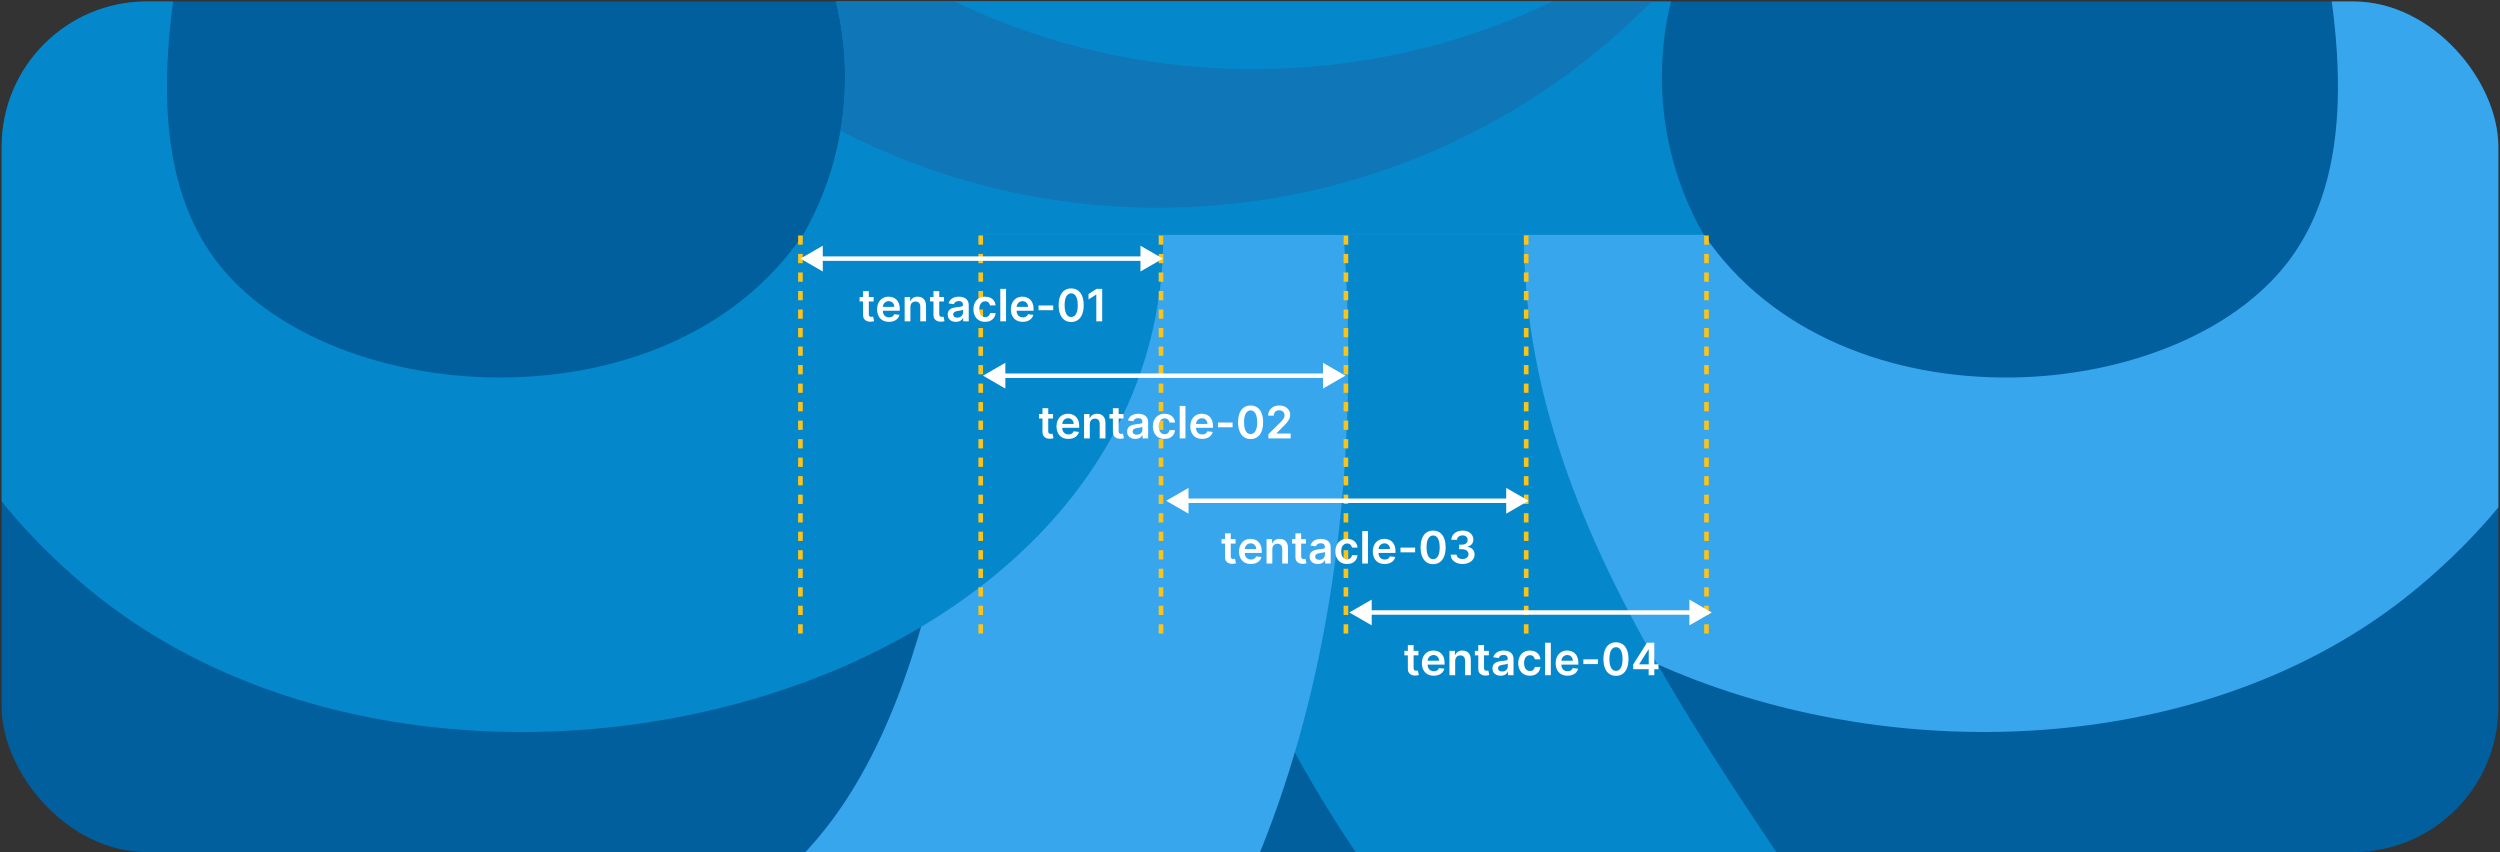
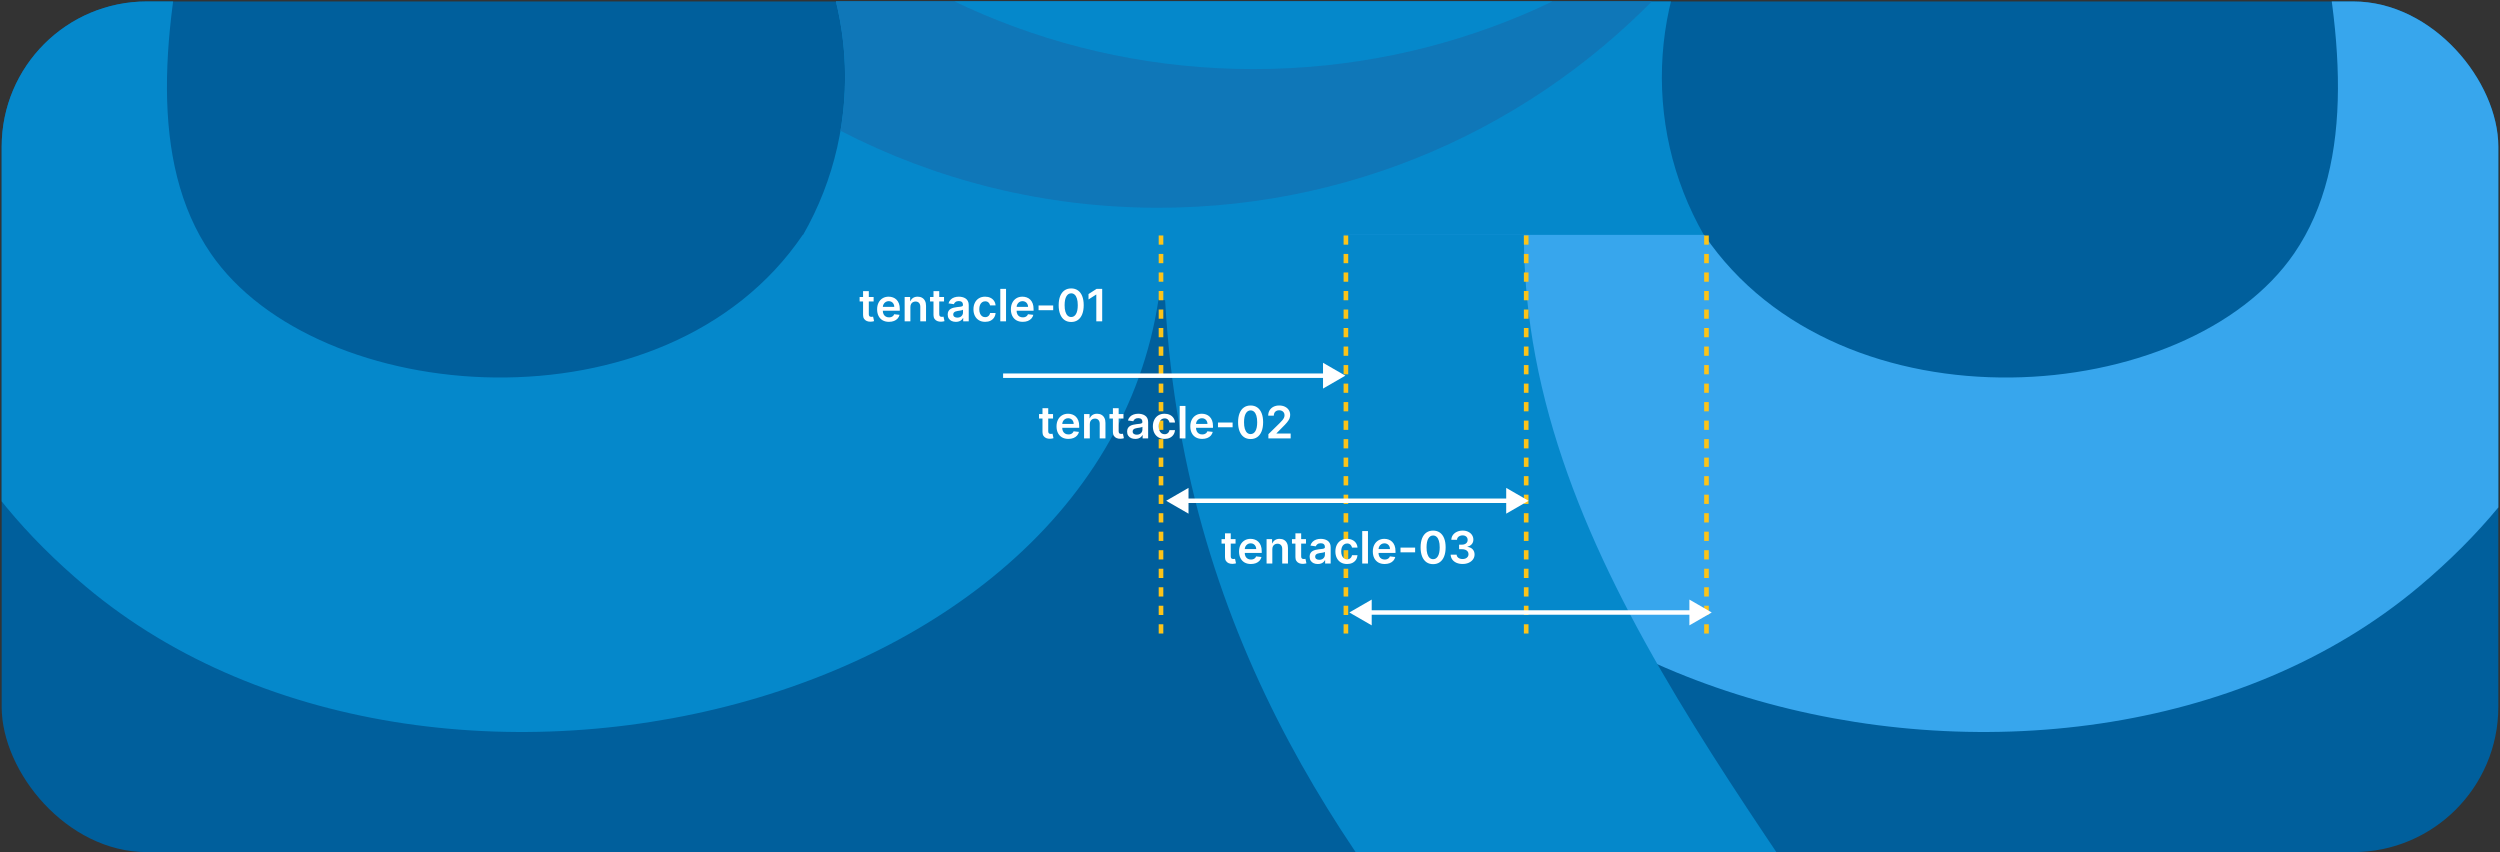
<svg xmlns="http://www.w3.org/2000/svg" width="748" height="255" viewBox="0 0 748 255" fill="none">
  <rect x="0" y="0" width="748" height="255" fill="#333333" stroke="none" />
  <g clip-path="url(#clip0_5631_11022)">
    <rect x="0.5" y="0.433" width="747" height="254.518" rx="43.454" fill="#005F9C" />
    <path d="M520.954 -40.189H229.119L232.881 -35.33C256.52 -4.797 259.436 36.987 240.184 70.459L347.25 89.627C365.628 92.917 384.445 92.917 402.823 89.627L509.889 70.459C490.636 36.987 493.553 -4.797 517.192 -35.33L520.954 -40.189Z" fill="#0588CB" />
    <path fill-rule="evenodd" clip-rule="evenodd" d="M502.627 -8.593C464.602 34.778 408.785 62.161 346.573 62.161C312.297 62.161 279.963 53.849 251.476 39.131C255.904 13.287 249.537 -13.815 232.879 -35.33L229.117 -40.189H520.952L517.19 -35.33C510.823 -27.107 505.959 -18.067 502.627 -8.593Z" fill="#0F77B8" />
    <path d="M582.501 -186.798C582.501 -72.218 489.615 20.668 375.036 20.668C260.456 20.668 167.57 -72.218 167.57 -186.798C167.57 -301.378 260.456 -394.263 375.036 -394.263C489.615 -394.263 582.501 -301.378 582.501 -186.798Z" fill="#0588CB" />
    <path d="M896.398 -219.225C899.557 -209.397 891.883 -199.71 881.56 -199.71V-199.71C875.278 -199.711 869.672 -203.433 866.47 -208.838C840.388 -252.859 784.166 -269.008 747.336 -217.709C678.253 -121.484 870.56 52.277 723.799 175.501C616.94 265.222 402.006 209.411 402.006 70.275L509.887 70.276C550.731 130.504 654.78 121.992 686.416 75.814C723.799 21.249 670.177 -84.54 661.494 -154.02C644.093 -293.267 842.937 -385.522 896.398 -219.225Z" fill="#37A6ED" />
    <path d="M356.809 478.915C352.218 469.351 359.583 458.745 370.191 458.745V458.745C375.557 458.745 380.457 461.62 383.661 465.924C425.081 521.574 522.823 518.924 532.121 447.68C544.243 354.807 348.066 287.423 348.066 70.276H455.948C455.948 170.036 534.392 249.673 588.136 342.056C690.231 517.553 440.126 652.487 356.809 478.915Z" fill="#0588CB" />
-     <path d="M-73.96 450.46C-75.295 459.648 -82.688 467.226 -91.973 467.226V467.226C-100.22 467.226 -107.338 461.204 -108.089 452.991C-118.162 342.823 -30.521 287.277 7.133 275.666C90.118 250.078 169.647 299.869 218.055 272.899C265.439 246.499 285.136 181.614 294.126 70.274H402.009C412.381 212.734 362.624 313.185 305.881 348.969C229.12 397.376 164.114 363.492 90.118 348.969C10.252 333.295 -63.733 380.073 -73.96 450.46Z" fill="#37A6ED" />
    <path d="M-146.931 -219.225C-150.09 -209.397 -142.416 -199.71 -132.093 -199.71V-199.71C-125.811 -199.711 -120.205 -203.433 -117.003 -208.838C-90.921 -252.859 -34.698 -269.008 2.131 -217.709C71.215 -121.484 -121.093 52.277 25.668 175.501C132.527 265.222 348.066 209.411 348.066 70.275H240.184C199.34 130.504 94.687 121.992 63.051 75.814C25.668 21.249 79.29 -84.54 87.973 -154.02C105.374 -293.267 -93.469 -385.522 -146.931 -219.225Z" fill="#0588CB" />
    <path d="M510.578 70.444L510.578 190.444" stroke="#FCC419" stroke-width="1.383" stroke-dasharray="2.77 2.77" />
    <path d="M402.695 70.444L402.695 190.444" stroke="#FCC419" stroke-width="1.383" stroke-dasharray="2.77 2.77" />
    <path d="M347.373 70.444L347.373 190.444" stroke="#FCC419" stroke-width="1.383" stroke-dasharray="2.77 2.77" />
    <path d="M456.637 70.444L456.637 190.444" stroke="#FCC419" stroke-width="1.383" stroke-dasharray="2.77 2.77" />
-     <path d="M293.432 70.444L293.432 190.444" stroke="#FCC419" stroke-width="1.383" stroke-dasharray="2.77 2.77" />
-     <path d="M239.49 70.444L239.49 190.444" stroke="#FCC419" stroke-width="1.383" stroke-dasharray="2.77 2.77" />
    <path d="M261.388 88.86V90.189H257.196V88.86H261.388ZM258.231 87.113H259.949V93.958C259.949 94.189 259.984 94.366 260.054 94.49C260.127 94.61 260.222 94.692 260.339 94.737C260.456 94.781 260.585 94.803 260.728 94.803C260.835 94.803 260.934 94.795 261.022 94.779C261.114 94.764 261.184 94.749 261.231 94.737L261.521 96.08C261.429 96.112 261.298 96.147 261.127 96.185C260.959 96.223 260.753 96.245 260.51 96.251C260.079 96.264 259.691 96.199 259.346 96.056C259.001 95.911 258.728 95.686 258.525 95.382C258.326 95.079 258.228 94.699 258.231 94.243V87.113ZM265.975 96.294C265.244 96.294 264.612 96.142 264.081 95.838C263.552 95.531 263.145 95.097 262.861 94.537C262.576 93.974 262.433 93.311 262.433 92.548C262.433 91.798 262.576 91.14 262.861 90.573C263.149 90.004 263.55 89.561 264.066 89.244C264.582 88.924 265.188 88.765 265.885 88.765C266.334 88.765 266.758 88.838 267.157 88.983C267.559 89.126 267.913 89.347 268.22 89.648C268.53 89.948 268.774 90.331 268.951 90.796C269.128 91.259 269.217 91.809 269.217 92.448V92.975H263.24V91.817H267.57C267.567 91.488 267.495 91.195 267.356 90.939C267.217 90.679 267.022 90.475 266.772 90.326C266.525 90.178 266.237 90.103 265.908 90.103C265.557 90.103 265.248 90.189 264.983 90.36C264.717 90.528 264.509 90.749 264.361 91.024C264.215 91.297 264.141 91.596 264.138 91.922V92.933C264.138 93.357 264.215 93.721 264.37 94.025C264.525 94.325 264.742 94.556 265.021 94.718C265.299 94.876 265.625 94.955 265.998 94.955C266.248 94.955 266.475 94.92 266.677 94.851C266.88 94.778 267.056 94.672 267.204 94.533C267.353 94.393 267.465 94.221 267.541 94.015L269.146 94.195C269.045 94.62 268.852 94.99 268.567 95.306C268.285 95.62 267.924 95.863 267.484 96.037C267.044 96.208 266.541 96.294 265.975 96.294ZM272.389 91.879V96.151H270.671V88.86H272.313V90.099H272.399C272.567 89.69 272.834 89.366 273.201 89.126C273.571 88.885 274.029 88.765 274.573 88.765C275.076 88.765 275.515 88.872 275.888 89.088C276.265 89.303 276.556 89.615 276.762 90.023C276.97 90.431 277.073 90.926 277.07 91.509V96.151H275.352V91.774C275.352 91.287 275.225 90.906 274.972 90.63C274.722 90.355 274.375 90.217 273.932 90.217C273.632 90.217 273.364 90.284 273.13 90.417C272.899 90.546 272.717 90.735 272.584 90.982C272.454 91.228 272.389 91.528 272.389 91.879ZM282.458 88.86V90.189H278.266V88.86H282.458ZM279.301 87.113H281.02V93.958C281.02 94.189 281.055 94.366 281.124 94.49C281.197 94.61 281.292 94.692 281.409 94.737C281.526 94.781 281.656 94.803 281.798 94.803C281.906 94.803 282.004 94.795 282.093 94.779C282.184 94.764 282.254 94.749 282.302 94.737L282.591 96.08C282.499 96.112 282.368 96.147 282.197 96.185C282.029 96.223 281.824 96.245 281.58 96.251C281.15 96.264 280.762 96.199 280.417 96.056C280.072 95.911 279.798 95.686 279.596 95.382C279.396 95.079 279.298 94.699 279.301 94.243V87.113ZM285.994 96.299C285.532 96.299 285.115 96.216 284.745 96.052C284.378 95.884 284.087 95.637 283.872 95.311C283.66 94.985 283.554 94.583 283.554 94.105C283.554 93.694 283.63 93.354 283.782 93.085C283.933 92.816 284.141 92.6 284.403 92.439C284.666 92.278 284.962 92.156 285.291 92.073C285.623 91.988 285.967 91.926 286.321 91.888C286.749 91.844 287.095 91.805 287.361 91.77C287.627 91.732 287.82 91.675 287.94 91.599C288.063 91.52 288.125 91.398 288.125 91.233V91.205C288.125 90.847 288.019 90.57 287.807 90.374C287.595 90.178 287.29 90.08 286.891 90.08C286.47 90.08 286.136 90.171 285.889 90.355C285.646 90.539 285.481 90.755 285.396 91.005L283.791 90.778C283.918 90.335 284.126 89.964 284.418 89.667C284.709 89.366 285.065 89.141 285.486 88.993C285.907 88.841 286.372 88.765 286.881 88.765C287.233 88.765 287.582 88.806 287.931 88.888C288.279 88.97 288.597 89.106 288.885 89.296C289.173 89.483 289.404 89.738 289.578 90.061C289.755 90.383 289.844 90.787 289.844 91.271V96.151H288.192V95.15H288.135C288.03 95.352 287.883 95.542 287.693 95.719C287.506 95.893 287.271 96.034 286.986 96.142C286.704 96.246 286.373 96.299 285.994 96.299ZM286.44 95.036C286.785 95.036 287.084 94.968 287.337 94.832C287.59 94.692 287.785 94.509 287.921 94.281C288.06 94.053 288.13 93.805 288.13 93.536V92.676C288.076 92.721 287.984 92.762 287.855 92.8C287.728 92.838 287.586 92.871 287.427 92.9C287.269 92.928 287.112 92.953 286.957 92.975C286.802 92.998 286.668 93.017 286.554 93.032C286.298 93.067 286.068 93.124 285.866 93.203C285.663 93.282 285.503 93.393 285.386 93.536C285.269 93.675 285.21 93.855 285.21 94.077C285.21 94.393 285.326 94.632 285.557 94.794C285.788 94.955 286.082 95.036 286.44 95.036ZM294.752 96.294C294.024 96.294 293.399 96.134 292.877 95.814C292.358 95.495 291.958 95.053 291.676 94.49C291.398 93.923 291.258 93.271 291.258 92.534C291.258 91.793 291.401 91.14 291.686 90.573C291.97 90.004 292.372 89.561 292.891 89.244C293.414 88.924 294.031 88.765 294.743 88.765C295.335 88.765 295.858 88.874 296.314 89.092C296.773 89.308 297.139 89.613 297.411 90.008C297.683 90.401 297.838 90.86 297.876 91.385H296.233C296.167 91.034 296.009 90.741 295.759 90.507C295.512 90.27 295.181 90.151 294.767 90.151C294.415 90.151 294.107 90.246 293.841 90.436C293.575 90.623 293.368 90.891 293.219 91.243C293.073 91.594 293.001 92.015 293.001 92.505C293.001 93.002 293.073 93.43 293.219 93.787C293.365 94.142 293.569 94.415 293.831 94.609C294.097 94.798 294.409 94.893 294.767 94.893C295.02 94.893 295.246 94.846 295.445 94.751C295.648 94.653 295.817 94.512 295.953 94.328C296.089 94.145 296.183 93.922 296.233 93.659H297.876C297.835 94.175 297.683 94.632 297.42 95.031C297.158 95.427 296.8 95.737 296.347 95.962C295.895 96.183 295.363 96.294 294.752 96.294ZM301.006 86.429V96.151H299.287V86.429H301.006ZM306.001 96.294C305.27 96.294 304.638 96.142 304.107 95.838C303.578 95.531 303.171 95.097 302.887 94.537C302.602 93.974 302.459 93.311 302.459 92.548C302.459 91.798 302.602 91.14 302.887 90.573C303.175 90.004 303.577 89.561 304.092 89.244C304.608 88.924 305.214 88.765 305.911 88.765C306.36 88.765 306.784 88.838 307.183 88.983C307.585 89.126 307.939 89.347 308.246 89.648C308.556 89.948 308.8 90.331 308.977 90.796C309.155 91.259 309.243 91.809 309.243 92.448V92.975H303.266V91.817H307.596C307.593 91.488 307.521 91.195 307.382 90.939C307.243 90.679 307.048 90.475 306.798 90.326C306.551 90.178 306.263 90.103 305.934 90.103C305.583 90.103 305.274 90.189 305.009 90.36C304.743 90.528 304.535 90.749 304.387 91.024C304.241 91.297 304.167 91.596 304.164 91.922V92.933C304.164 93.357 304.241 93.721 304.396 94.025C304.551 94.325 304.768 94.556 305.047 94.718C305.325 94.876 305.651 94.955 306.025 94.955C306.275 94.955 306.501 94.92 306.703 94.851C306.906 94.778 307.082 94.672 307.23 94.533C307.379 94.393 307.491 94.221 307.567 94.015L309.172 94.195C309.071 94.62 308.878 94.99 308.593 95.306C308.311 95.62 307.95 95.863 307.51 96.037C307.071 96.208 306.567 96.294 306.001 96.294ZM315.117 91.395V92.809H310.74V91.395H315.117ZM320.499 96.337C319.717 96.337 319.046 96.139 318.486 95.743C317.929 95.344 317.5 94.77 317.199 94.02C316.902 93.267 316.753 92.36 316.753 91.3C316.756 90.24 316.907 89.338 317.204 88.594C317.505 87.847 317.934 87.277 318.491 86.885C319.051 86.492 319.72 86.296 320.499 86.296C321.277 86.296 321.947 86.492 322.507 86.885C323.067 87.277 323.496 87.847 323.793 88.594C324.094 89.341 324.244 90.243 324.244 91.3C324.244 92.363 324.094 93.271 323.793 94.025C323.496 94.775 323.067 95.347 322.507 95.743C321.95 96.139 321.28 96.337 320.499 96.337ZM320.499 94.851C321.106 94.851 321.586 94.552 321.937 93.953C322.292 93.352 322.469 92.468 322.469 91.3C322.469 90.528 322.388 89.879 322.227 89.353C322.065 88.828 321.837 88.432 321.543 88.167C321.249 87.898 320.901 87.763 320.499 87.763C319.894 87.763 319.416 88.064 319.065 88.665C318.714 89.263 318.537 90.141 318.533 91.3C318.53 92.075 318.608 92.727 318.766 93.256C318.927 93.784 319.155 94.183 319.45 94.452C319.744 94.718 320.094 94.851 320.499 94.851ZM329.776 86.429V96.151H328.015V88.143H327.958L325.684 89.596V87.981L328.1 86.429H329.776Z" fill="white" />
-     <path d="M239.49 77.375L246.174 81.234V73.516L239.49 77.375ZM347.911 77.375L341.227 73.516V81.234L347.911 77.375ZM245.506 78.043H341.895V76.706H245.506V78.043Z" fill="white" />
    <path d="M315.069 123.886V125.216H310.877V123.886H315.069ZM311.912 122.139H313.63V128.985C313.63 129.216 313.665 129.393 313.735 129.517C313.808 129.637 313.903 129.719 314.02 129.763C314.137 129.808 314.267 129.83 314.409 129.83C314.517 129.83 314.615 129.822 314.703 129.806C314.795 129.79 314.865 129.776 314.912 129.763L315.202 131.107C315.11 131.139 314.979 131.173 314.808 131.211C314.64 131.249 314.434 131.271 314.191 131.278C313.76 131.29 313.373 131.226 313.028 131.083C312.683 130.938 312.409 130.713 312.206 130.409C312.007 130.105 311.909 129.725 311.912 129.27V122.139ZM319.656 131.321C318.925 131.321 318.293 131.169 317.762 130.865C317.233 130.558 316.827 130.124 316.542 129.564C316.257 129.001 316.114 128.338 316.114 127.575C316.114 126.825 316.257 126.167 316.542 125.6C316.83 125.03 317.232 124.587 317.748 124.271C318.263 123.951 318.869 123.791 319.566 123.791C320.015 123.791 320.439 123.864 320.838 124.01C321.24 124.152 321.594 124.374 321.901 124.674C322.211 124.975 322.455 125.358 322.632 125.823C322.81 126.285 322.898 126.836 322.898 127.475V128.002H316.921V126.844H321.251C321.248 126.515 321.177 126.222 321.037 125.966C320.898 125.706 320.703 125.502 320.453 125.353C320.207 125.205 319.919 125.13 319.589 125.13C319.238 125.13 318.93 125.216 318.664 125.387C318.398 125.554 318.191 125.776 318.042 126.051C317.896 126.323 317.822 126.622 317.819 126.948V127.959C317.819 128.384 317.896 128.748 318.051 129.051C318.206 129.352 318.423 129.583 318.702 129.744C318.98 129.903 319.306 129.982 319.68 129.982C319.93 129.982 320.156 129.947 320.358 129.877C320.561 129.805 320.737 129.699 320.885 129.559C321.034 129.42 321.147 129.248 321.222 129.042L322.827 129.222C322.726 129.646 322.533 130.017 322.248 130.333C321.966 130.646 321.605 130.89 321.165 131.064C320.726 131.235 320.222 131.321 319.656 131.321ZM326.071 126.906V131.178H324.352V123.886H325.995V125.125H326.08C326.248 124.717 326.515 124.393 326.882 124.152C327.253 123.912 327.71 123.791 328.254 123.791C328.757 123.791 329.196 123.899 329.569 124.114C329.946 124.329 330.237 124.641 330.443 125.049C330.652 125.458 330.754 125.953 330.751 126.535V131.178H329.033V126.801C329.033 126.314 328.906 125.932 328.653 125.657C328.403 125.382 328.056 125.244 327.613 125.244C327.313 125.244 327.045 125.311 326.811 125.443C326.58 125.573 326.398 125.762 326.265 126.008C326.135 126.255 326.071 126.554 326.071 126.906ZM336.139 123.886V125.216H331.948V123.886H336.139ZM332.982 122.139H334.701V128.985C334.701 129.216 334.736 129.393 334.805 129.517C334.878 129.637 334.973 129.719 335.09 129.763C335.207 129.808 335.337 129.83 335.48 129.83C335.587 129.83 335.685 129.822 335.774 129.806C335.866 129.79 335.935 129.776 335.983 129.763L336.272 131.107C336.181 131.139 336.049 131.173 335.878 131.211C335.711 131.249 335.505 131.271 335.261 131.278C334.831 131.29 334.443 131.226 334.098 131.083C333.753 130.938 333.479 130.713 333.277 130.409C333.077 130.105 332.979 129.725 332.982 129.27V122.139ZM339.675 131.325C339.213 131.325 338.797 131.243 338.426 131.078C338.059 130.911 337.768 130.664 337.553 130.338C337.341 130.012 337.235 129.61 337.235 129.132C337.235 128.721 337.311 128.38 337.463 128.111C337.615 127.842 337.822 127.627 338.085 127.466C338.347 127.304 338.643 127.183 338.972 127.1C339.305 127.015 339.648 126.953 340.002 126.915C340.43 126.871 340.776 126.831 341.042 126.796C341.308 126.758 341.501 126.701 341.621 126.626C341.745 126.546 341.806 126.425 341.806 126.26V126.232C341.806 125.874 341.7 125.597 341.488 125.401C341.276 125.205 340.971 125.106 340.572 125.106C340.151 125.106 339.817 125.198 339.57 125.382C339.327 125.565 339.162 125.782 339.077 126.032L337.472 125.804C337.599 125.361 337.808 124.991 338.099 124.693C338.39 124.393 338.746 124.168 339.167 124.019C339.588 123.867 340.053 123.791 340.563 123.791C340.914 123.791 341.264 123.833 341.612 123.915C341.96 123.997 342.278 124.133 342.566 124.323C342.854 124.51 343.085 124.765 343.259 125.087C343.436 125.41 343.525 125.814 343.525 126.298V131.178H341.873V130.176H341.816C341.711 130.379 341.564 130.569 341.374 130.746C341.188 130.92 340.952 131.061 340.667 131.169C340.385 131.273 340.055 131.325 339.675 131.325ZM340.121 130.063C340.466 130.063 340.765 129.994 341.018 129.858C341.271 129.719 341.466 129.536 341.602 129.308C341.741 129.08 341.811 128.831 341.811 128.562V127.703C341.757 127.747 341.666 127.789 341.536 127.827C341.409 127.865 341.267 127.898 341.109 127.926C340.95 127.955 340.794 127.98 340.639 128.002C340.483 128.024 340.349 128.043 340.235 128.059C339.979 128.094 339.749 128.151 339.547 128.23C339.344 128.309 339.184 128.42 339.067 128.562C338.95 128.702 338.892 128.882 338.892 129.104C338.892 129.42 339.007 129.659 339.238 129.82C339.469 129.982 339.763 130.063 340.121 130.063ZM348.433 131.321C347.706 131.321 347.08 131.161 346.558 130.841C346.039 130.521 345.639 130.08 345.357 129.517C345.079 128.95 344.939 128.298 344.939 127.561C344.939 126.82 345.082 126.167 345.367 125.6C345.652 125.03 346.054 124.587 346.573 124.271C347.095 123.951 347.712 123.791 348.424 123.791C349.016 123.791 349.54 123.901 349.995 124.119C350.454 124.334 350.82 124.64 351.092 125.035C351.364 125.428 351.519 125.887 351.557 126.412H349.915C349.848 126.061 349.69 125.768 349.44 125.534C349.193 125.296 348.862 125.178 348.448 125.178C348.096 125.178 347.788 125.273 347.522 125.462C347.256 125.649 347.049 125.918 346.9 126.269C346.755 126.621 346.682 127.042 346.682 127.532C346.682 128.029 346.755 128.456 346.9 128.814C347.046 129.168 347.25 129.442 347.512 129.635C347.778 129.825 348.09 129.92 348.448 129.92C348.701 129.92 348.927 129.873 349.127 129.778C349.329 129.68 349.498 129.539 349.634 129.355C349.771 129.172 349.864 128.948 349.915 128.686H351.557C351.516 129.202 351.364 129.659 351.101 130.058C350.839 130.453 350.481 130.764 350.029 130.988C349.576 131.21 349.044 131.321 348.433 131.321ZM354.687 121.456V131.178H352.968V121.456H354.687ZM359.682 131.321C358.951 131.321 358.32 131.169 357.788 130.865C357.259 130.558 356.853 130.124 356.568 129.564C356.283 129.001 356.141 128.338 356.141 127.575C356.141 126.825 356.283 126.167 356.568 125.6C356.856 125.03 357.258 124.587 357.774 124.271C358.289 123.951 358.895 123.791 359.592 123.791C360.041 123.791 360.465 123.864 360.864 124.01C361.266 124.152 361.62 124.374 361.927 124.674C362.238 124.975 362.481 125.358 362.658 125.823C362.836 126.285 362.924 126.836 362.924 127.475V128.002H356.948V126.844H361.277C361.274 126.515 361.203 126.222 361.063 125.966C360.924 125.706 360.729 125.502 360.479 125.353C360.233 125.205 359.945 125.13 359.615 125.13C359.264 125.13 358.956 125.216 358.69 125.387C358.424 125.554 358.217 125.776 358.068 126.051C357.922 126.323 357.848 126.622 357.845 126.948V127.959C357.845 128.384 357.922 128.748 358.077 129.051C358.232 129.352 358.449 129.583 358.728 129.744C359.006 129.903 359.332 129.982 359.706 129.982C359.956 129.982 360.182 129.947 360.385 129.877C360.587 129.805 360.763 129.699 360.911 129.559C361.06 129.42 361.173 129.248 361.249 129.042L362.853 129.222C362.752 129.646 362.559 130.017 362.274 130.333C361.992 130.646 361.631 130.89 361.192 131.064C360.752 131.235 360.248 131.321 359.682 131.321ZM368.798 126.421V127.836H364.421V126.421H368.798ZM374.18 131.363C373.398 131.363 372.727 131.165 372.167 130.77C371.61 130.371 371.181 129.797 370.881 129.047C370.583 128.293 370.434 127.387 370.434 126.326C370.438 125.266 370.588 124.364 370.885 123.621C371.186 122.874 371.615 122.304 372.172 121.912C372.732 121.519 373.401 121.323 374.18 121.323C374.958 121.323 375.628 121.519 376.188 121.912C376.748 122.304 377.177 122.874 377.474 123.621C377.775 124.367 377.925 125.269 377.925 126.326C377.925 127.39 377.775 128.298 377.474 129.051C377.177 129.801 376.748 130.374 376.188 130.77C375.631 131.165 374.962 131.363 374.18 131.363ZM374.18 129.877C374.788 129.877 375.267 129.578 375.618 128.98C375.973 128.379 376.15 127.494 376.15 126.326C376.15 125.554 376.069 124.905 375.908 124.38C375.746 123.855 375.519 123.459 375.224 123.193C374.93 122.924 374.582 122.79 374.18 122.79C373.575 122.79 373.098 123.09 372.746 123.692C372.395 124.29 372.218 125.168 372.215 126.326C372.211 127.102 372.289 127.754 372.447 128.282C372.609 128.811 372.836 129.21 373.131 129.479C373.425 129.744 373.775 129.877 374.18 129.877ZM379.503 131.178V129.906L382.878 126.597C383.201 126.271 383.47 125.981 383.685 125.728C383.9 125.475 384.062 125.23 384.169 124.992C384.277 124.755 384.331 124.502 384.331 124.233C384.331 123.926 384.261 123.663 384.122 123.445C383.982 123.223 383.791 123.052 383.547 122.932C383.304 122.812 383.027 122.752 382.717 122.752C382.397 122.752 382.117 122.818 381.876 122.951C381.636 123.081 381.449 123.266 381.316 123.507C381.186 123.747 381.122 124.034 381.122 124.366H379.446C379.446 123.749 379.587 123.212 379.868 122.757C380.15 122.301 380.538 121.948 381.031 121.698C381.528 121.448 382.098 121.323 382.74 121.323C383.392 121.323 383.965 121.445 384.459 121.688C384.953 121.932 385.335 122.266 385.608 122.69C385.883 123.114 386.021 123.598 386.021 124.143C386.021 124.507 385.951 124.864 385.812 125.216C385.673 125.567 385.427 125.956 385.076 126.383C384.728 126.811 384.239 127.328 383.609 127.936L381.933 129.64V129.706H386.168V131.178H379.503Z" fill="white" />
-     <path d="M294.111 112.401L300.795 116.26V108.542L294.111 112.401ZM402.532 112.401L395.848 108.542V116.26L402.532 112.401ZM300.127 113.07H396.516V111.733H300.127V113.07Z" fill="white" />
+     <path d="M294.111 112.401V108.542L294.111 112.401ZM402.532 112.401L395.848 108.542V116.26L402.532 112.401ZM300.127 113.07H396.516V111.733H300.127V113.07Z" fill="white" />
    <path d="M369.677 161.317V162.646H365.485V161.317H369.677ZM366.52 159.57H368.239V166.416C368.239 166.647 368.274 166.824 368.343 166.947C368.416 167.068 368.511 167.15 368.628 167.194C368.745 167.239 368.875 167.261 369.017 167.261C369.125 167.261 369.223 167.253 369.312 167.237C369.403 167.221 369.473 167.207 369.52 167.194L369.81 168.538C369.718 168.569 369.587 168.604 369.416 168.642C369.248 168.68 369.043 168.702 368.799 168.709C368.368 168.721 367.981 168.656 367.636 168.514C367.291 168.368 367.017 168.144 366.815 167.84C366.615 167.536 366.517 167.156 366.52 166.701V159.57ZM374.264 168.751C373.533 168.751 372.902 168.599 372.37 168.296C371.841 167.989 371.435 167.555 371.15 166.995C370.865 166.432 370.723 165.768 370.723 165.006C370.723 164.256 370.865 163.597 371.15 163.031C371.438 162.461 371.84 162.018 372.356 161.702C372.872 161.382 373.478 161.222 374.174 161.222C374.623 161.222 375.047 161.295 375.446 161.441C375.848 161.583 376.203 161.805 376.51 162.105C376.82 162.406 377.063 162.789 377.241 163.254C377.418 163.716 377.506 164.267 377.506 164.906V165.433H371.53V164.275H375.859C375.856 163.946 375.785 163.653 375.646 163.396C375.506 163.137 375.312 162.933 375.062 162.784C374.815 162.635 374.527 162.561 374.198 162.561C373.846 162.561 373.538 162.646 373.272 162.817C373.006 162.985 372.799 163.207 372.65 163.482C372.504 163.754 372.43 164.053 372.427 164.379V165.39C372.427 165.814 372.504 166.178 372.66 166.482C372.815 166.783 373.031 167.014 373.31 167.175C373.588 167.333 373.914 167.413 374.288 167.413C374.538 167.413 374.764 167.378 374.967 167.308C375.169 167.235 375.345 167.129 375.494 166.99C375.642 166.851 375.755 166.678 375.831 166.473L377.435 166.653C377.334 167.077 377.141 167.447 376.856 167.764C376.574 168.077 376.214 168.321 375.774 168.495C375.334 168.666 374.831 168.751 374.264 168.751ZM380.679 164.336V168.609H378.96V161.317H380.603V162.556H380.688C380.856 162.148 381.123 161.824 381.491 161.583C381.861 161.342 382.318 161.222 382.862 161.222C383.366 161.222 383.804 161.33 384.177 161.545C384.554 161.76 384.845 162.072 385.051 162.48C385.26 162.889 385.363 163.384 385.359 163.966V168.609H383.641V164.232C383.641 163.745 383.514 163.363 383.261 163.088C383.011 162.813 382.665 162.675 382.222 162.675C381.921 162.675 381.654 162.741 381.419 162.874C381.188 163.004 381.006 163.192 380.873 163.439C380.744 163.686 380.679 163.985 380.679 164.336ZM390.748 161.317V162.646H386.556V161.317H390.748ZM387.591 159.57H389.309V166.416C389.309 166.647 389.344 166.824 389.414 166.947C389.486 167.068 389.581 167.15 389.698 167.194C389.816 167.239 389.945 167.261 390.088 167.261C390.195 167.261 390.293 167.253 390.382 167.237C390.474 167.221 390.543 167.207 390.591 167.194L390.88 168.538C390.789 168.569 390.657 168.604 390.486 168.642C390.319 168.68 390.113 168.702 389.869 168.709C389.439 168.721 389.051 168.656 388.706 168.514C388.361 168.368 388.088 168.144 387.885 167.84C387.686 167.536 387.588 167.156 387.591 166.701V159.57ZM394.283 168.756C393.821 168.756 393.405 168.674 393.035 168.509C392.667 168.341 392.376 168.095 392.161 167.769C391.949 167.443 391.843 167.041 391.843 166.563C391.843 166.151 391.919 165.811 392.071 165.542C392.223 165.273 392.43 165.058 392.693 164.897C392.955 164.735 393.251 164.613 393.58 164.531C393.913 164.446 394.256 164.384 394.611 164.346C395.038 164.302 395.384 164.262 395.65 164.227C395.916 164.189 396.109 164.132 396.229 164.056C396.353 163.977 396.415 163.855 396.415 163.691V163.662C396.415 163.305 396.309 163.028 396.096 162.832C395.884 162.635 395.579 162.537 395.18 162.537C394.759 162.537 394.425 162.629 394.179 162.813C393.935 162.996 393.77 163.213 393.685 163.463L392.08 163.235C392.207 162.792 392.416 162.422 392.707 162.124C392.998 161.824 393.354 161.599 393.775 161.45C394.196 161.298 394.661 161.222 395.171 161.222C395.522 161.222 395.872 161.263 396.22 161.346C396.568 161.428 396.886 161.564 397.174 161.754C397.462 161.941 397.693 162.195 397.867 162.518C398.044 162.841 398.133 163.245 398.133 163.729V168.609H396.481V167.607H396.424C396.32 167.81 396.172 168 395.983 168.177C395.796 168.351 395.56 168.492 395.275 168.599C394.994 168.704 394.663 168.756 394.283 168.756ZM394.729 167.493C395.074 167.493 395.373 167.425 395.627 167.289C395.88 167.15 396.074 166.966 396.21 166.738C396.35 166.511 396.419 166.262 396.419 165.993V165.134C396.365 165.178 396.274 165.219 396.144 165.257C396.017 165.295 395.875 165.329 395.717 165.357C395.558 165.386 395.402 165.411 395.247 165.433C395.092 165.455 394.957 165.474 394.843 165.49C394.587 165.525 394.357 165.582 394.155 165.661C393.952 165.74 393.793 165.851 393.675 165.993C393.558 166.132 393.5 166.313 393.5 166.534C393.5 166.851 393.615 167.09 393.846 167.251C394.077 167.413 394.372 167.493 394.729 167.493ZM403.042 168.751C402.314 168.751 401.689 168.591 401.166 168.272C400.647 167.952 400.247 167.511 399.965 166.947C399.687 166.381 399.548 165.729 399.548 164.992C399.548 164.251 399.69 163.597 399.975 163.031C400.26 162.461 400.662 162.018 401.181 161.702C401.703 161.382 402.32 161.222 403.032 161.222C403.624 161.222 404.148 161.331 404.603 161.55C405.062 161.765 405.428 162.07 405.7 162.466C405.972 162.858 406.127 163.317 406.165 163.843H404.523C404.456 163.491 404.298 163.199 404.048 162.964C403.801 162.727 403.47 162.608 403.056 162.608C402.705 162.608 402.396 162.703 402.13 162.893C401.864 163.08 401.657 163.349 401.508 163.7C401.363 164.052 401.29 164.472 401.29 164.963C401.29 165.46 401.363 165.887 401.508 166.245C401.654 166.599 401.858 166.873 402.121 167.066C402.387 167.256 402.698 167.351 403.056 167.351C403.309 167.351 403.535 167.303 403.735 167.208C403.937 167.11 404.107 166.97 404.243 166.786C404.379 166.602 404.472 166.379 404.523 166.117H406.165C406.124 166.632 405.972 167.09 405.71 167.489C405.447 167.884 405.089 168.194 404.637 168.419C404.184 168.641 403.652 168.751 403.042 168.751ZM409.295 158.887V168.609H407.576V158.887H409.295ZM414.29 168.751C413.559 168.751 412.928 168.599 412.396 168.296C411.867 167.989 411.461 167.555 411.176 166.995C410.891 166.432 410.749 165.768 410.749 165.006C410.749 164.256 410.891 163.597 411.176 163.031C411.464 162.461 411.866 162.018 412.382 161.702C412.898 161.382 413.504 161.222 414.2 161.222C414.649 161.222 415.073 161.295 415.472 161.441C415.874 161.583 416.229 161.805 416.536 162.105C416.846 162.406 417.089 162.789 417.267 163.254C417.444 163.716 417.532 164.267 417.532 164.906V165.433H411.556V164.275H415.885C415.882 163.946 415.811 163.653 415.672 163.396C415.532 163.137 415.338 162.933 415.088 162.784C414.841 162.635 414.553 162.561 414.224 162.561C413.872 162.561 413.564 162.646 413.298 162.817C413.032 162.985 412.825 163.207 412.676 163.482C412.531 163.754 412.456 164.053 412.453 164.379V165.39C412.453 165.814 412.531 166.178 412.686 166.482C412.841 166.783 413.057 167.014 413.336 167.175C413.614 167.333 413.94 167.413 414.314 167.413C414.564 167.413 414.79 167.378 414.993 167.308C415.195 167.235 415.371 167.129 415.52 166.99C415.668 166.851 415.781 166.678 415.857 166.473L417.461 166.653C417.36 167.077 417.167 167.447 416.882 167.764C416.6 168.077 416.24 168.321 415.8 168.495C415.36 168.666 414.857 168.751 414.29 168.751ZM423.406 163.852V165.267H419.029V163.852H423.406ZM428.788 168.794C428.006 168.794 427.335 168.596 426.775 168.201C426.218 167.802 425.789 167.227 425.489 166.477C425.191 165.724 425.043 164.817 425.043 163.757C425.046 162.697 425.196 161.795 425.494 161.051C425.794 160.304 426.223 159.735 426.78 159.342C427.34 158.95 428.01 158.754 428.788 158.754C429.567 158.754 430.236 158.95 430.796 159.342C431.356 159.735 431.785 160.304 432.083 161.051C432.383 161.798 432.534 162.7 432.534 163.757C432.534 164.821 432.383 165.729 432.083 166.482C431.785 167.232 431.356 167.805 430.796 168.201C430.239 168.596 429.57 168.794 428.788 168.794ZM428.788 167.308C429.396 167.308 429.875 167.009 430.227 166.411C430.581 165.81 430.758 164.925 430.758 163.757C430.758 162.985 430.678 162.336 430.516 161.811C430.355 161.286 430.127 160.89 429.832 160.624C429.538 160.355 429.19 160.221 428.788 160.221C428.184 160.221 427.706 160.521 427.354 161.123C427.003 161.721 426.826 162.599 426.823 163.757C426.82 164.533 426.897 165.185 427.055 165.713C427.217 166.242 427.445 166.64 427.739 166.909C428.033 167.175 428.383 167.308 428.788 167.308ZM437.6 168.742C436.917 168.742 436.309 168.625 435.777 168.391C435.249 168.156 434.831 167.83 434.524 167.413C434.217 166.995 434.054 166.512 434.035 165.965H435.82C435.836 166.227 435.923 166.457 436.081 166.653C436.239 166.846 436.45 166.996 436.712 167.104C436.975 167.212 437.269 167.265 437.595 167.265C437.943 167.265 438.252 167.205 438.521 167.085C438.79 166.962 439.001 166.791 439.152 166.572C439.304 166.354 439.379 166.102 439.376 165.818C439.379 165.523 439.303 165.264 439.148 165.039C438.993 164.814 438.768 164.639 438.474 164.512C438.182 164.385 437.831 164.322 437.42 164.322H436.56V162.964H437.42C437.758 162.964 438.054 162.906 438.307 162.789C438.564 162.672 438.765 162.507 438.91 162.295C439.056 162.08 439.127 161.831 439.124 161.55C439.127 161.274 439.065 161.036 438.939 160.833C438.815 160.627 438.64 160.467 438.412 160.353C438.187 160.24 437.923 160.183 437.619 160.183C437.322 160.183 437.046 160.236 436.793 160.344C436.54 160.452 436.336 160.605 436.181 160.804C436.026 161.001 435.943 161.235 435.934 161.507H434.239C434.252 160.963 434.408 160.485 434.709 160.073C435.013 159.659 435.418 159.336 435.924 159.105C436.431 158.871 436.999 158.754 437.629 158.754C438.277 158.754 438.841 158.876 439.319 159.119C439.8 159.36 440.172 159.684 440.434 160.092C440.697 160.501 440.828 160.952 440.828 161.445C440.831 161.993 440.67 162.452 440.344 162.822C440.021 163.192 439.597 163.434 439.072 163.548V163.624C439.755 163.719 440.279 163.972 440.643 164.384C441.01 164.792 441.192 165.3 441.189 165.908C441.189 166.452 441.034 166.939 440.724 167.37C440.417 167.797 439.993 168.133 439.452 168.376C438.913 168.62 438.296 168.742 437.6 168.742Z" fill="white" />
    <path d="M348.92 149.832L355.604 153.691V145.973L348.92 149.832ZM457.34 149.832L450.656 145.973V153.691L457.34 149.832ZM354.936 150.501H451.325V149.164H354.936V150.501Z" fill="white" />
-     <path d="M424.388 194.737V196.067H420.196V194.737H424.388ZM421.231 192.99H422.949V199.836C422.949 200.067 422.984 200.244 423.054 200.368C423.127 200.488 423.222 200.57 423.339 200.615C423.456 200.659 423.585 200.681 423.728 200.681C423.836 200.681 423.934 200.673 424.022 200.657C424.114 200.641 424.184 200.627 424.231 200.615L424.521 201.958C424.429 201.99 424.298 202.024 424.127 202.062C423.959 202.1 423.753 202.123 423.51 202.129C423.079 202.142 422.691 202.077 422.346 201.934C422.002 201.789 421.728 201.564 421.525 201.26C421.326 200.956 421.228 200.577 421.231 200.121V192.99ZM428.975 202.172C428.244 202.172 427.612 202.02 427.081 201.716C426.552 201.409 426.145 200.975 425.861 200.415C425.576 199.852 425.433 199.189 425.433 198.426C425.433 197.676 425.576 197.018 425.861 196.451C426.149 195.882 426.551 195.438 427.066 195.122C427.582 194.802 428.188 194.643 428.885 194.643C429.334 194.643 429.758 194.715 430.157 194.861C430.559 195.003 430.913 195.225 431.22 195.526C431.53 195.826 431.774 196.209 431.951 196.674C432.128 197.136 432.217 197.687 432.217 198.326V198.853H426.24V197.695H430.57C430.567 197.366 430.495 197.073 430.356 196.817C430.217 196.557 430.022 196.353 429.772 196.204C429.525 196.056 429.237 195.981 428.908 195.981C428.557 195.981 428.248 196.067 427.983 196.238C427.717 196.405 427.509 196.627 427.361 196.902C427.215 197.174 427.141 197.473 427.138 197.799V198.811C427.138 199.235 427.215 199.599 427.37 199.902C427.525 200.203 427.742 200.434 428.021 200.596C428.299 200.754 428.625 200.833 428.998 200.833C429.249 200.833 429.475 200.798 429.677 200.728C429.88 200.656 430.056 200.55 430.204 200.41C430.353 200.271 430.465 200.099 430.541 199.893L432.146 200.073C432.045 200.497 431.852 200.868 431.567 201.184C431.285 201.497 430.924 201.741 430.484 201.915C430.044 202.086 429.541 202.172 428.975 202.172ZM435.389 197.757V202.029H433.671V194.737H435.313V195.976H435.399C435.567 195.568 435.834 195.244 436.201 195.003C436.571 194.763 437.029 194.643 437.573 194.643C438.076 194.643 438.515 194.75 438.888 194.965C439.265 195.181 439.556 195.492 439.762 195.901C439.97 196.309 440.073 196.804 440.07 197.386V202.029H438.352V197.652C438.352 197.165 438.225 196.784 437.972 196.508C437.722 196.233 437.375 196.095 436.932 196.095C436.632 196.095 436.364 196.162 436.13 196.295C435.899 196.424 435.717 196.613 435.584 196.859C435.454 197.106 435.389 197.405 435.389 197.757ZM445.458 194.737V196.067H441.266V194.737H445.458ZM442.301 192.99H444.02V199.836C444.02 200.067 444.055 200.244 444.124 200.368C444.197 200.488 444.292 200.57 444.409 200.615C444.526 200.659 444.656 200.681 444.798 200.681C444.906 200.681 445.004 200.673 445.093 200.657C445.184 200.641 445.254 200.627 445.302 200.615L445.591 201.958C445.499 201.99 445.368 202.024 445.197 202.062C445.029 202.1 444.824 202.123 444.58 202.129C444.15 202.142 443.762 202.077 443.417 201.934C443.072 201.789 442.798 201.564 442.596 201.26C442.396 200.956 442.298 200.577 442.301 200.121V192.99ZM448.994 202.176C448.532 202.176 448.115 202.094 447.745 201.929C447.378 201.762 447.087 201.515 446.872 201.189C446.66 200.863 446.554 200.461 446.554 199.983C446.554 199.572 446.63 199.231 446.782 198.962C446.933 198.693 447.141 198.478 447.403 198.317C447.666 198.155 447.962 198.034 448.291 197.951C448.623 197.866 448.967 197.804 449.321 197.766C449.749 197.722 450.095 197.682 450.361 197.648C450.627 197.61 450.82 197.553 450.94 197.477C451.064 197.397 451.125 197.276 451.125 197.111V197.083C451.125 196.725 451.019 196.448 450.807 196.252C450.595 196.056 450.29 195.957 449.891 195.957C449.47 195.957 449.136 196.049 448.889 196.233C448.646 196.416 448.481 196.633 448.396 196.883L446.791 196.655C446.918 196.212 447.126 195.842 447.418 195.544C447.709 195.244 448.065 195.019 448.486 194.87C448.907 194.718 449.372 194.643 449.881 194.643C450.233 194.643 450.582 194.684 450.931 194.766C451.279 194.848 451.597 194.984 451.885 195.174C452.173 195.361 452.404 195.616 452.578 195.939C452.755 196.261 452.844 196.665 452.844 197.149V202.029H451.192V201.028H451.135C451.03 201.23 450.883 201.42 450.693 201.597C450.507 201.771 450.271 201.912 449.986 202.02C449.704 202.124 449.374 202.176 448.994 202.176ZM449.44 200.914C449.785 200.914 450.084 200.846 450.337 200.709C450.59 200.57 450.785 200.387 450.921 200.159C451.06 199.931 451.13 199.682 451.13 199.413V198.554C451.076 198.599 450.984 198.64 450.855 198.678C450.728 198.716 450.586 198.749 450.427 198.777C450.269 198.806 450.112 198.831 449.957 198.853C449.802 198.875 449.668 198.894 449.554 198.91C449.298 198.945 449.068 199.002 448.866 199.081C448.663 199.16 448.503 199.271 448.386 199.413C448.269 199.553 448.21 199.733 448.21 199.955C448.21 200.271 448.326 200.51 448.557 200.671C448.788 200.833 449.082 200.914 449.44 200.914ZM457.752 202.172C457.024 202.172 456.399 202.012 455.877 201.692C455.358 201.372 454.958 200.931 454.676 200.368C454.398 199.801 454.258 199.149 454.258 198.412C454.258 197.671 454.401 197.018 454.686 196.451C454.97 195.882 455.372 195.438 455.891 195.122C456.414 194.802 457.031 194.643 457.743 194.643C458.335 194.643 458.858 194.752 459.314 194.97C459.773 195.185 460.139 195.491 460.411 195.886C460.683 196.279 460.838 196.738 460.876 197.263H459.233C459.167 196.912 459.009 196.619 458.759 196.385C458.512 196.147 458.181 196.029 457.767 196.029C457.415 196.029 457.107 196.124 456.841 196.314C456.575 196.5 456.368 196.769 456.219 197.121C456.073 197.472 456.001 197.893 456.001 198.383C456.001 198.88 456.073 199.307 456.219 199.665C456.365 200.02 456.569 200.293 456.831 200.486C457.097 200.676 457.409 200.771 457.767 200.771C458.02 200.771 458.246 200.724 458.445 200.629C458.648 200.531 458.817 200.39 458.953 200.206C459.089 200.023 459.183 199.8 459.233 199.537H460.876C460.835 200.053 460.683 200.51 460.42 200.909C460.158 201.304 459.8 201.615 459.347 201.839C458.895 202.061 458.363 202.172 457.752 202.172ZM464.006 192.307V202.029H462.287V192.307H464.006ZM469.001 202.172C468.27 202.172 467.638 202.02 467.107 201.716C466.578 201.409 466.171 200.975 465.887 200.415C465.602 199.852 465.459 199.189 465.459 198.426C465.459 197.676 465.602 197.018 465.887 196.451C466.175 195.882 466.577 195.438 467.092 195.122C467.608 194.802 468.214 194.643 468.911 194.643C469.36 194.643 469.784 194.715 470.183 194.861C470.585 195.003 470.939 195.225 471.246 195.526C471.556 195.826 471.8 196.209 471.977 196.674C472.155 197.136 472.243 197.687 472.243 198.326V198.853H466.266V197.695H470.596C470.593 197.366 470.522 197.073 470.382 196.817C470.243 196.557 470.048 196.353 469.798 196.204C469.552 196.056 469.264 195.981 468.934 195.981C468.583 195.981 468.275 196.067 468.009 196.238C467.743 196.405 467.536 196.627 467.387 196.902C467.241 197.174 467.167 197.473 467.164 197.799V198.811C467.164 199.235 467.241 199.599 467.396 199.902C467.551 200.203 467.768 200.434 468.047 200.596C468.325 200.754 468.651 200.833 469.025 200.833C469.275 200.833 469.501 200.798 469.703 200.728C469.906 200.656 470.082 200.55 470.23 200.41C470.379 200.271 470.491 200.099 470.567 199.893L472.172 200.073C472.071 200.497 471.878 200.868 471.593 201.184C471.311 201.497 470.95 201.741 470.51 201.915C470.071 202.086 469.567 202.172 469.001 202.172ZM478.117 197.272V198.687H473.74V197.272H478.117ZM483.499 202.214C482.717 202.214 482.046 202.017 481.486 201.621C480.929 201.222 480.5 200.648 480.199 199.898C479.902 199.144 479.753 198.238 479.753 197.178C479.756 196.117 479.907 195.215 480.204 194.472C480.505 193.725 480.934 193.155 481.491 192.763C482.051 192.37 482.72 192.174 483.499 192.174C484.277 192.174 484.947 192.37 485.507 192.763C486.067 193.155 486.496 193.725 486.793 194.472C487.094 195.219 487.244 196.12 487.244 197.178C487.244 198.241 487.094 199.149 486.793 199.902C486.496 200.652 486.067 201.225 485.507 201.621C484.95 202.017 484.281 202.214 483.499 202.214ZM483.499 200.728C484.106 200.728 484.586 200.429 484.937 199.831C485.292 199.23 485.469 198.345 485.469 197.178C485.469 196.405 485.388 195.757 485.227 195.231C485.065 194.706 484.838 194.31 484.543 194.044C484.249 193.775 483.901 193.641 483.499 193.641C482.894 193.641 482.416 193.942 482.065 194.543C481.714 195.141 481.537 196.019 481.533 197.178C481.53 197.953 481.608 198.605 481.766 199.133C481.927 199.662 482.155 200.061 482.45 200.33C482.744 200.596 483.094 200.728 483.499 200.728ZM488.646 200.225V198.825L492.771 192.307H493.939V194.301H493.227L490.45 198.701V198.777H496.208V200.225H488.646ZM493.284 202.029V199.798L493.303 199.171V192.307H494.964V202.029H493.284Z" fill="white" />
    <path d="M403.73 183.252L410.415 187.111V179.393L403.73 183.252ZM512.151 183.252L505.467 179.393V187.111L512.151 183.252ZM409.746 183.921H506.135V182.584H409.746V183.921Z" fill="white" />
  </g>
  <defs>
    <clipPath id="clip0_5631_11022">
      <rect x="0.5" y="0.433" width="747" height="254.518" rx="43.454" fill="white" />
    </clipPath>
  </defs>
</svg>